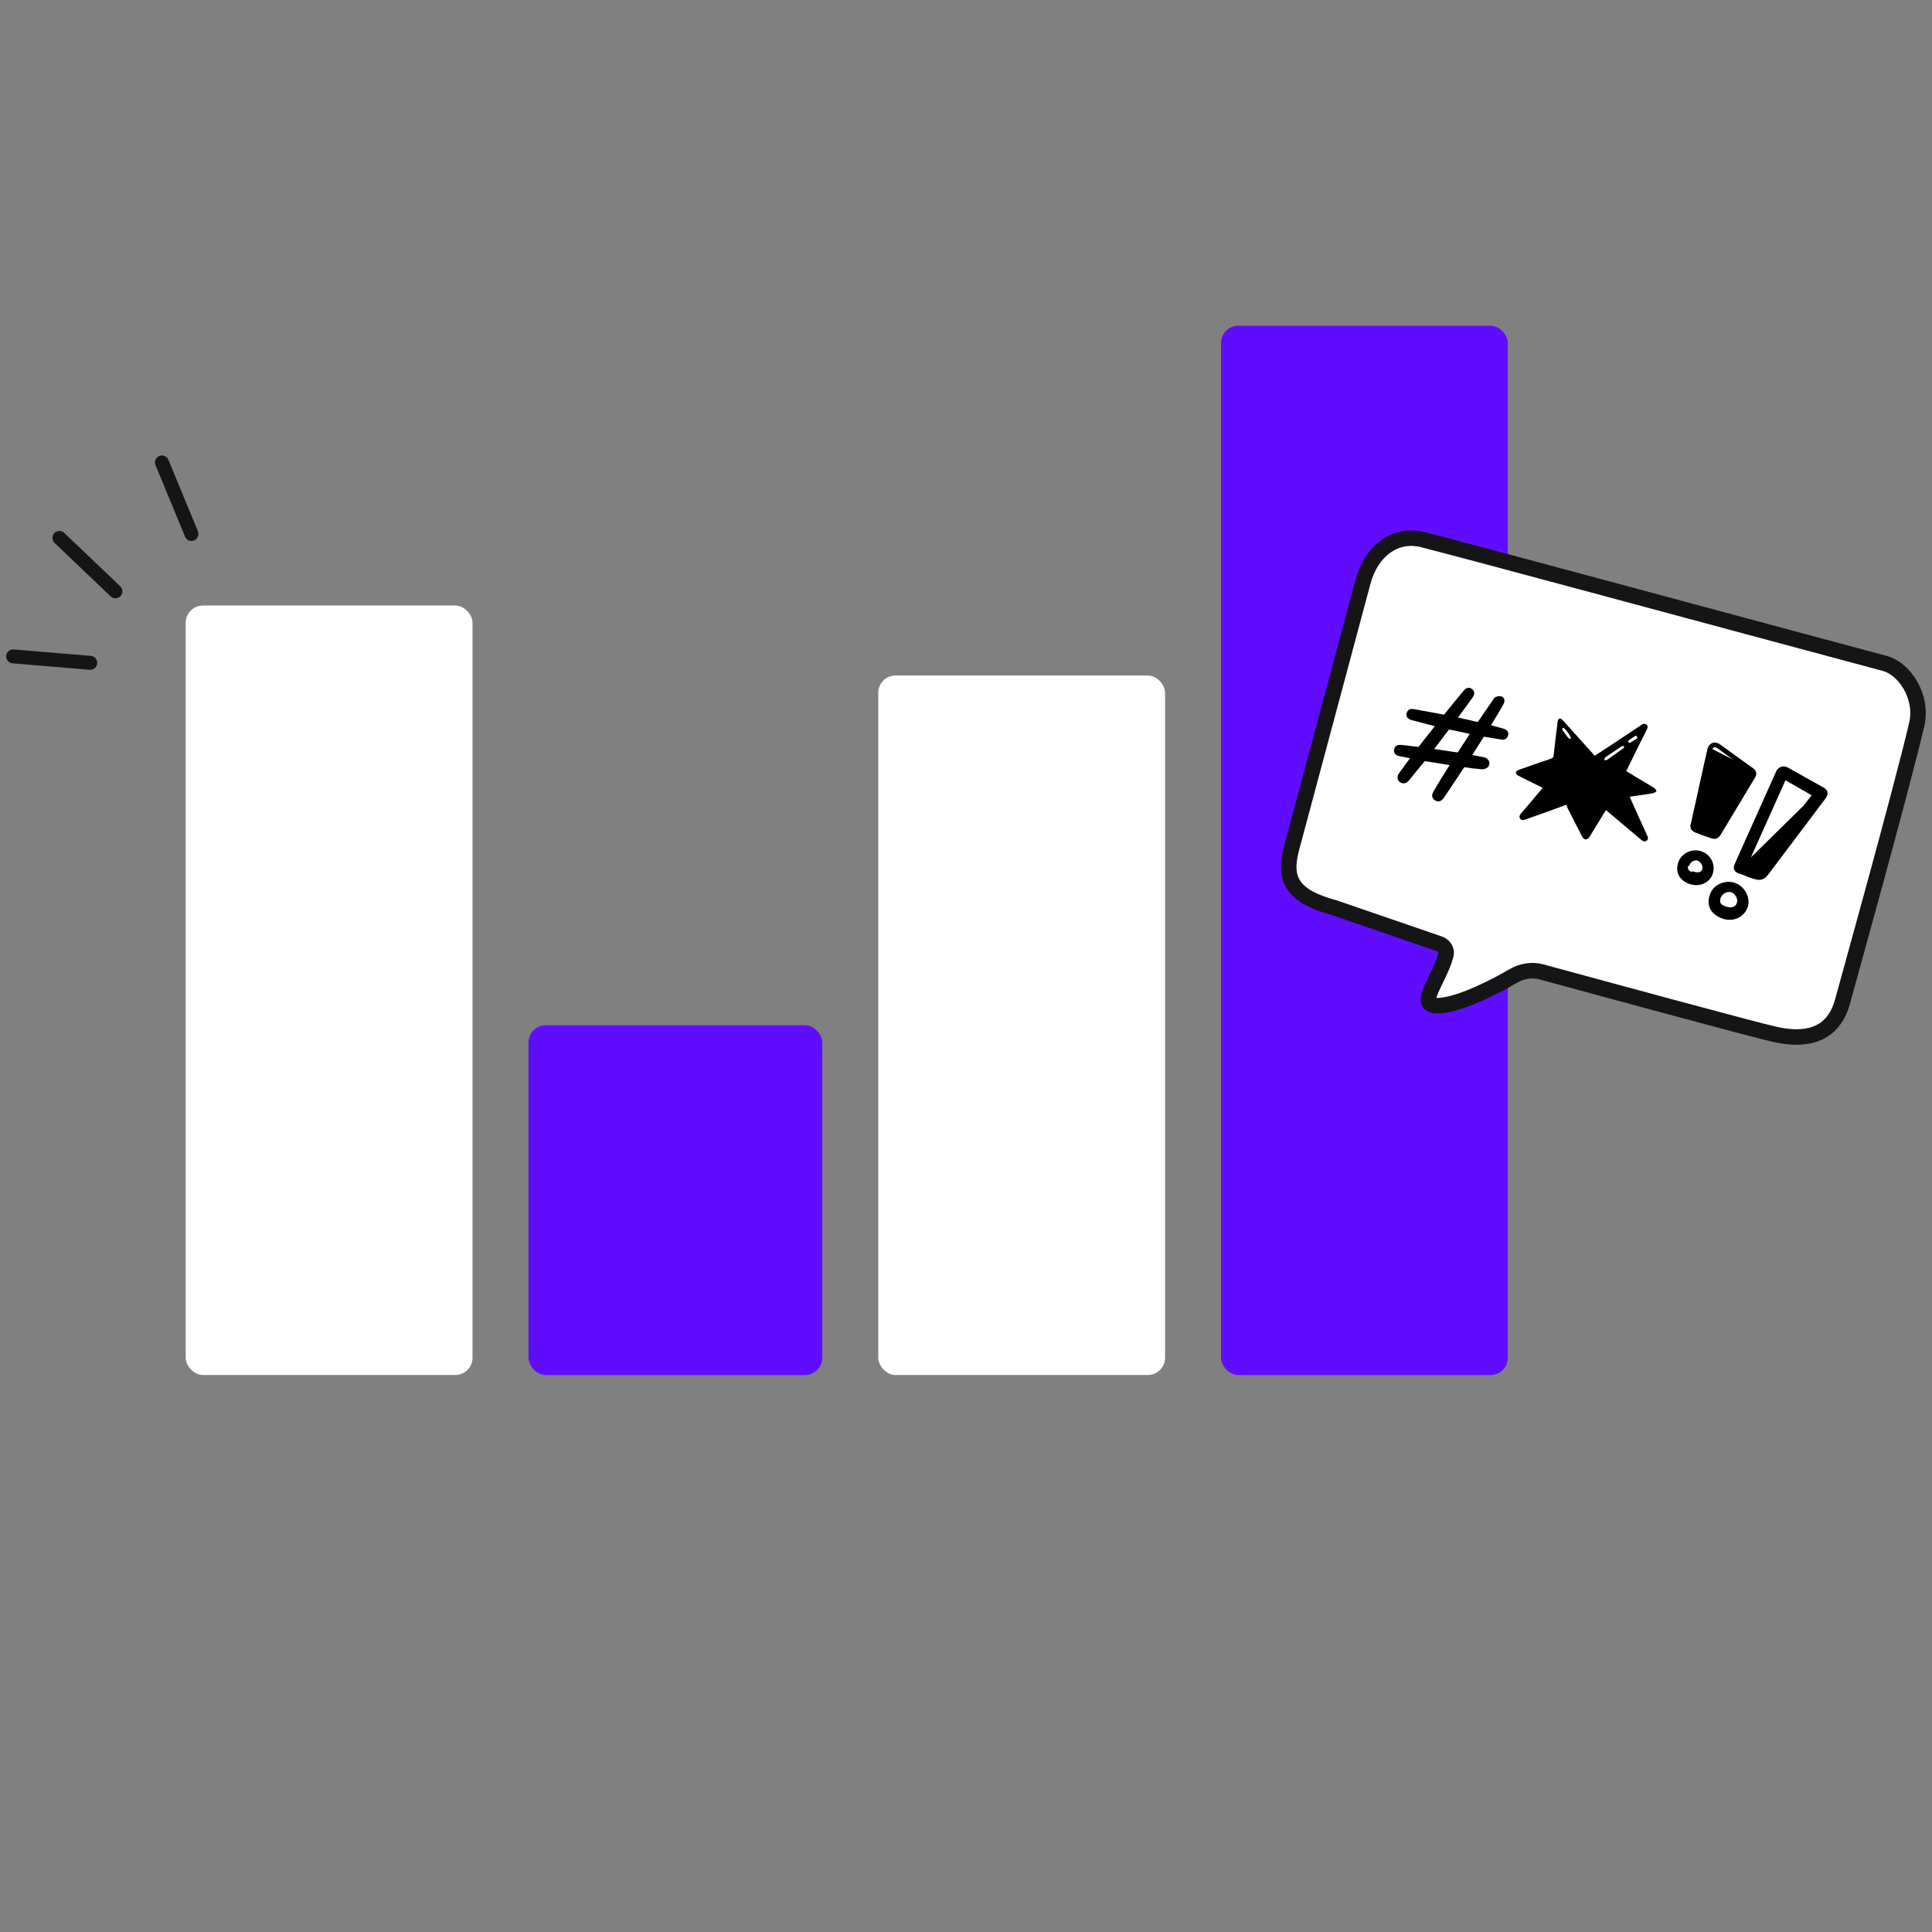
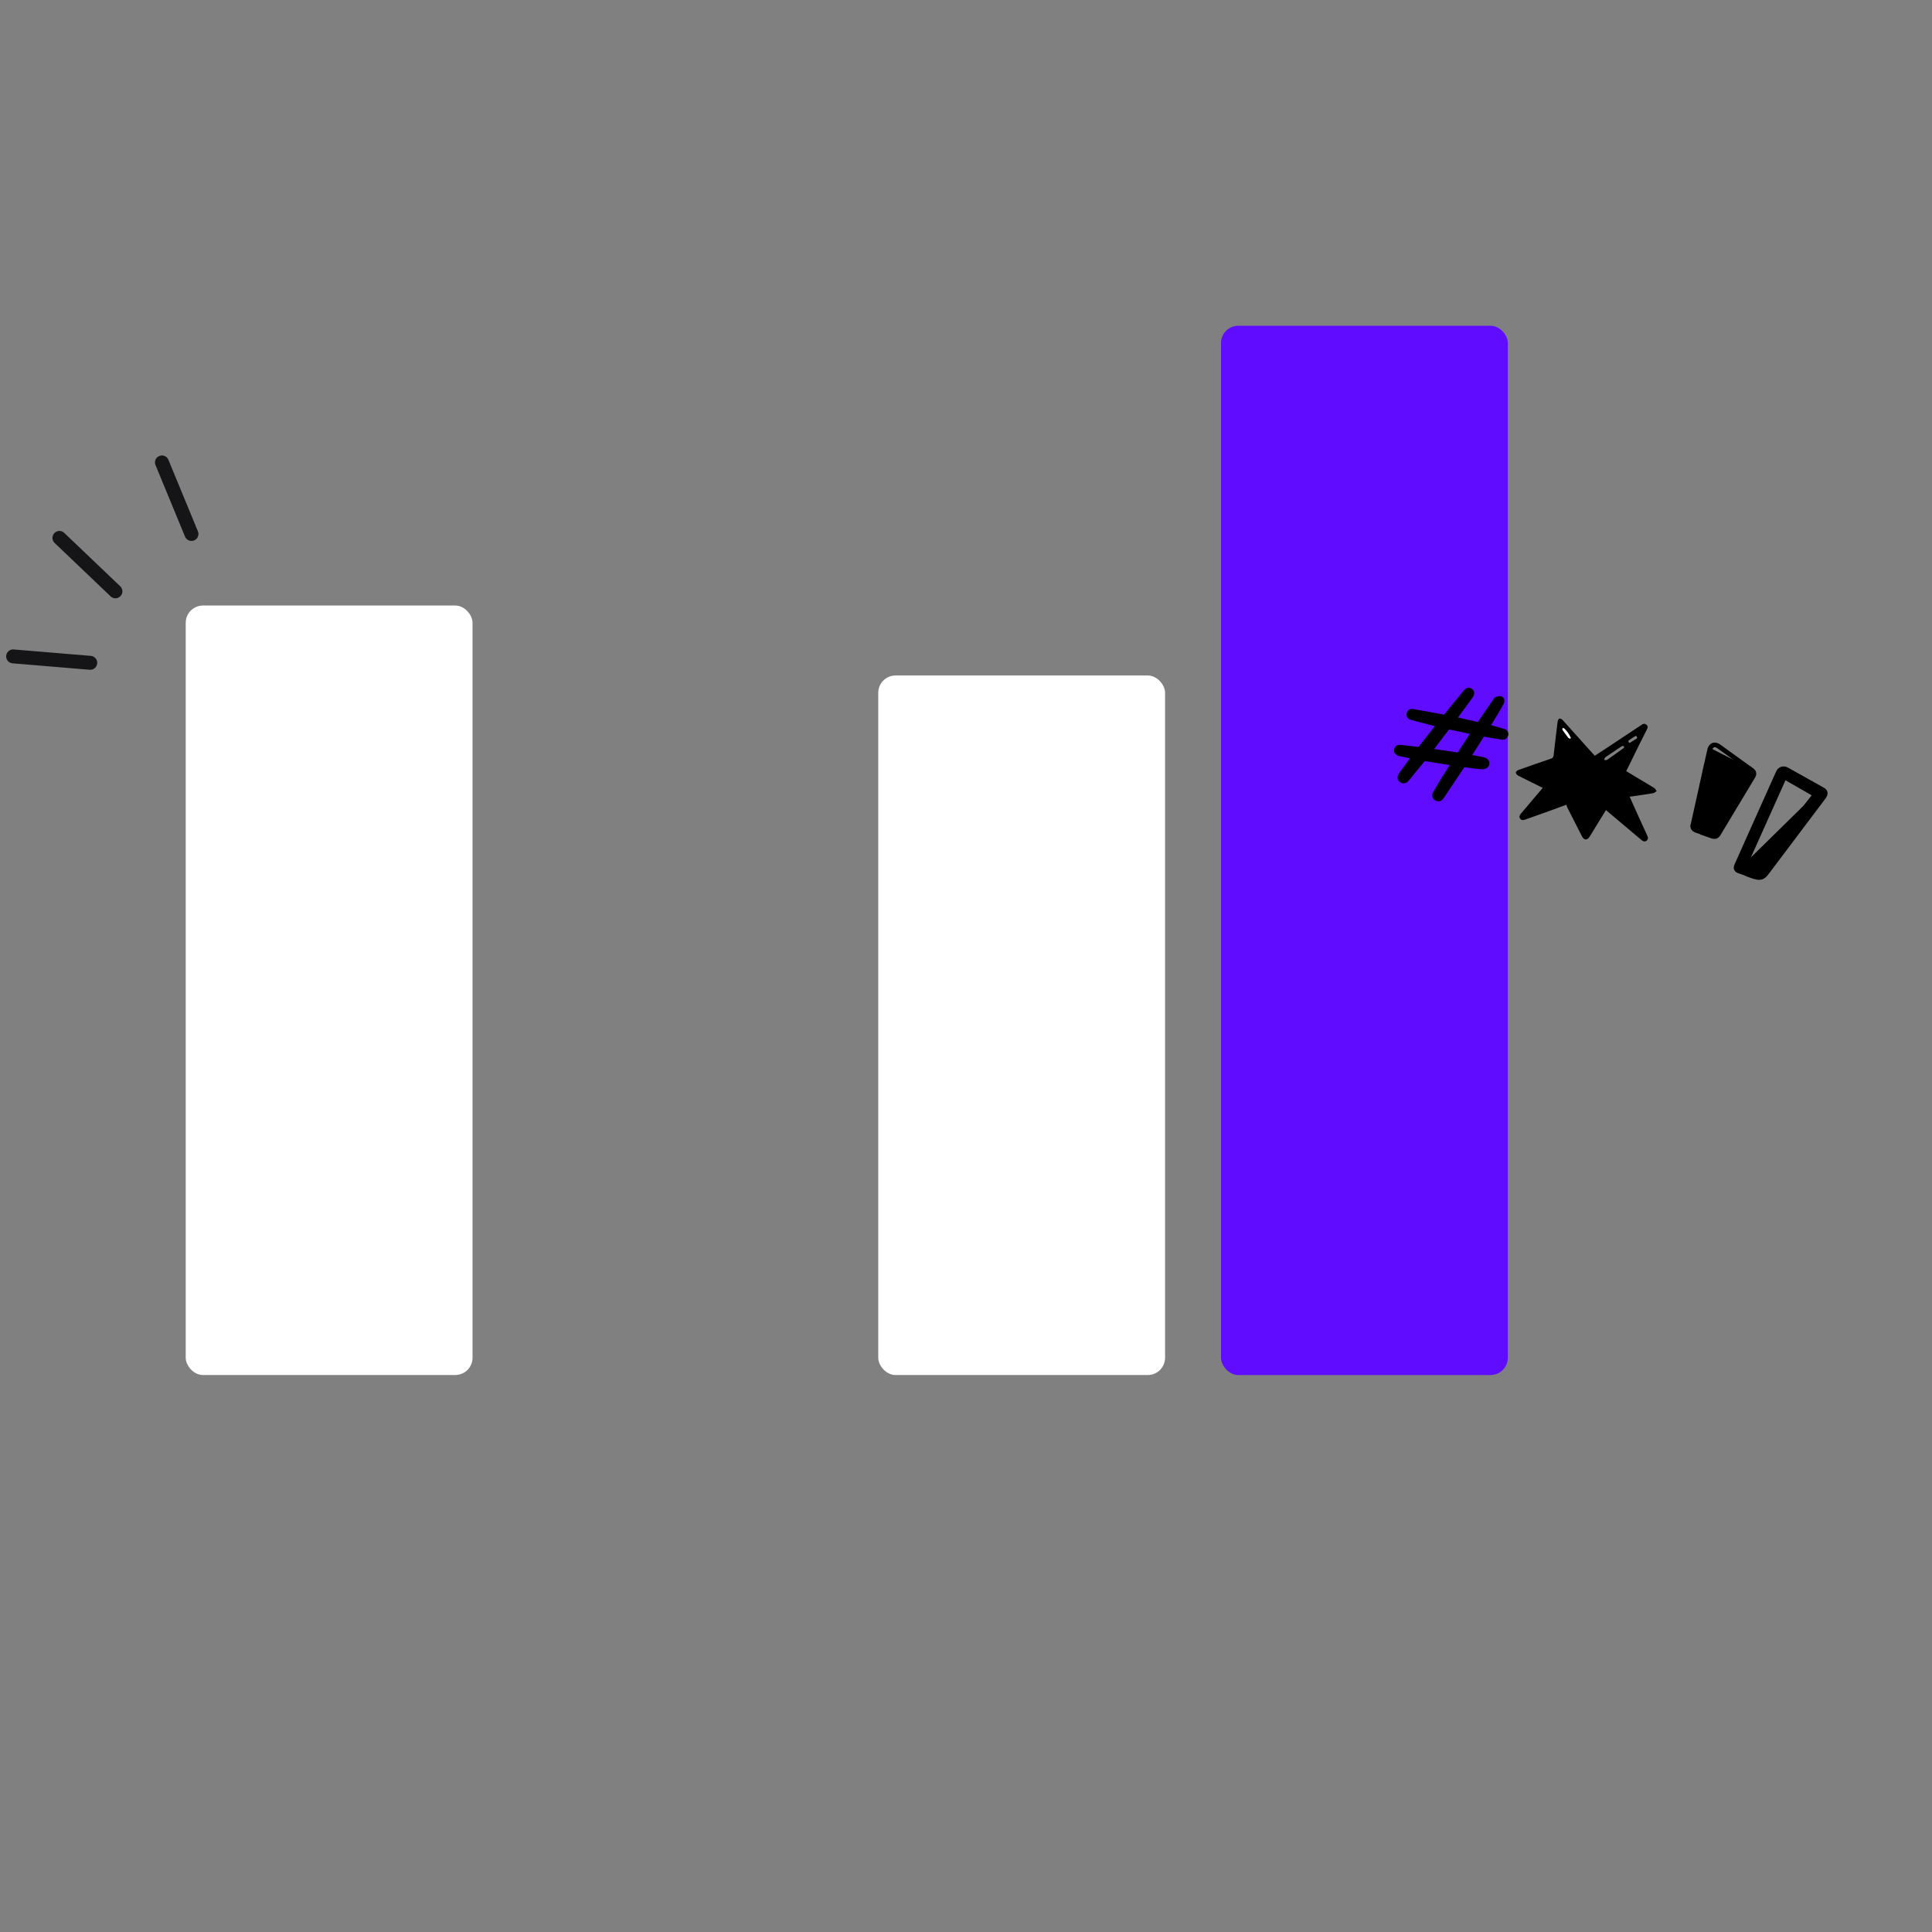
<svg xmlns="http://www.w3.org/2000/svg" width="172" height="172" viewBox="0 0 172 172" fill="none">
  <rect x="0" y="0" width="172" height="172" fill="#808080" stroke="none" />
  <rect x="16.534" y="53.908" width="25.534" height="68.505" rx="1.539" fill="white" />
-   <rect x="47.05" y="91.277" width="26.156" height="31.139" rx="1.539" fill="#600DFF" />
  <rect x="78.189" y="60.137" width="25.534" height="62.277" rx="1.539" fill="white" />
  <rect x="108.704" y="29" width="25.534" height="93.416" rx="1.539" fill="#600DFF" />
-   <path d="M126.647 48.038C124.262 47.44 122.093 48.988 121.338 51.803L114.987 75.506C114.258 78.226 114.955 79.785 118.818 80.82L128.15 84.03C128.573 84.175 128.841 84.602 128.721 85.033C128 87.623 125.678 89.925 128.601 89.475C130.363 89.204 132.98 87.909 134.713 86.894C135.473 86.449 136.377 86.292 137.227 86.523C144.849 88.599 156.089 91.649 157.997 92.083C160.526 92.657 163.17 92.387 164.044 89.127C164.296 88.185 169.13 70.881 170.633 64.535C171.228 62.025 169.554 59.535 167.8 59.065C151.956 54.819 130.482 48.999 126.647 48.038Z" fill="white" stroke="#151417" stroke-width="1.381" />
  <path d="M137.341 70.141C136.898 69.92 136.474 69.708 136.051 69.499C135.742 69.345 135.428 69.2 135.129 69.032C135.044 68.985 134.946 68.86 134.951 68.779C134.957 68.697 135.073 68.588 135.164 68.555C136.132 68.209 137.102 67.869 138.077 67.542C138.246 67.486 138.299 67.397 138.316 67.238C138.429 66.242 138.544 65.246 138.671 64.252C138.685 64.147 138.759 63.986 138.832 63.97C138.917 63.95 139.057 64.038 139.13 64.119C140.021 65.1 140.904 66.088 141.789 67.075C141.845 67.137 141.904 67.198 141.979 67.28C142.339 67.046 142.699 66.816 143.054 66.58C144.072 65.908 145.087 65.233 146.104 64.559C146.129 64.542 146.156 64.527 146.18 64.508C146.318 64.407 146.458 64.418 146.582 64.522C146.714 64.634 146.7 64.778 146.628 64.921C146.401 65.372 146.17 65.823 145.945 66.275C145.559 67.058 145.176 67.843 144.78 68.652C145.187 68.898 145.577 69.134 145.968 69.369C146.407 69.632 146.852 69.888 147.284 70.163C147.372 70.219 147.417 70.34 147.483 70.432C147.382 70.495 147.286 70.594 147.176 70.614C146.527 70.724 145.875 70.813 145.224 70.91C145.186 70.915 145.15 70.924 145.085 70.936C145.347 71.518 145.601 72.088 145.859 72.658C146.116 73.224 146.374 73.789 146.633 74.355C146.715 74.532 146.777 74.709 146.583 74.848C146.407 74.974 146.258 74.89 146.11 74.765C145.077 73.889 144.04 73.017 142.974 72.119C142.789 72.42 142.606 72.713 142.425 73.01C142.121 73.505 141.821 74.003 141.514 74.496C141.314 74.817 141.023 74.811 140.848 74.475C140.404 73.617 139.967 72.753 139.532 71.891C139.494 71.817 139.479 71.73 139.45 71.639C138.972 71.815 138.545 71.979 138.113 72.134C137.34 72.412 136.567 72.684 135.793 72.961C135.623 73.021 135.457 73.049 135.337 72.883C135.215 72.716 135.291 72.566 135.408 72.427C135.993 71.739 136.577 71.049 137.16 70.36C137.213 70.297 137.267 70.233 137.339 70.146L137.341 70.141ZM144.598 66.546C144.584 66.502 144.577 66.429 144.556 66.426C144.496 66.415 144.418 66.409 144.372 66.439C143.919 66.736 143.47 67.042 143.023 67.345C142.973 67.379 142.917 67.414 142.884 67.461C142.847 67.516 142.833 67.587 142.808 67.651C142.874 67.659 142.942 67.677 143.006 67.669C143.056 67.664 143.105 67.628 143.148 67.598C143.596 67.28 144.042 66.961 144.489 66.641C144.525 66.614 144.556 66.581 144.597 66.544L144.598 66.546ZM139.79 65.761C139.808 65.739 139.826 65.718 139.843 65.695C139.704 65.373 139.507 65.088 139.245 64.85C139.217 64.825 139.153 64.841 139.106 64.837C139.107 64.887 139.086 64.95 139.109 64.984C139.274 65.222 139.446 65.457 139.624 65.686C139.658 65.728 139.733 65.737 139.79 65.761ZM145.756 65.721C145.736 65.638 145.738 65.586 145.713 65.559C145.687 65.532 145.621 65.511 145.596 65.525C145.391 65.651 145.19 65.784 144.996 65.924C144.969 65.944 144.962 66.03 144.982 66.064C145.001 66.1 145.084 66.139 145.109 66.125C145.328 65.996 145.54 65.857 145.756 65.721Z" fill="black" />
  <path d="M125.915 67.349C125.488 67.263 125.093 67.182 124.697 67.103C124.659 67.096 124.621 67.093 124.583 67.083C124.423 67.046 124.315 66.96 124.336 66.78C124.358 66.585 124.496 66.528 124.667 66.545C125.169 66.597 125.673 66.648 126.172 66.718C126.331 66.74 126.42 66.703 126.517 66.576C126.993 65.958 127.481 65.349 127.962 64.735C128.014 64.67 128.06 64.602 128.129 64.505C127.852 64.435 127.601 64.372 127.353 64.307C126.804 64.164 126.254 64.021 125.706 63.877C125.546 63.835 125.41 63.764 125.45 63.562C125.491 63.358 125.632 63.321 125.814 63.354C126.673 63.511 127.532 63.661 128.39 63.826C128.563 63.858 128.674 63.854 128.799 63.696C129.339 63.01 129.9 62.343 130.455 61.668C130.478 61.639 130.505 61.61 130.529 61.583C130.641 61.455 130.768 61.418 130.912 61.525C131.066 61.639 131.035 61.783 130.947 61.912C130.711 62.251 130.465 62.583 130.22 62.916C129.955 63.278 129.687 63.638 129.4 64.026C129.705 64.093 129.979 64.155 130.253 64.217C130.656 64.308 131.061 64.394 131.462 64.495C131.613 64.534 131.694 64.497 131.783 64.366C132.221 63.712 132.674 63.065 133.121 62.417C133.155 62.367 133.182 62.289 133.229 62.272C133.34 62.232 133.474 62.181 133.575 62.211C133.724 62.255 133.742 62.409 133.67 62.538C133.49 62.867 133.303 63.191 133.11 63.513C132.876 63.907 132.634 64.296 132.389 64.699C132.875 64.836 133.347 64.966 133.817 65.101C134.033 65.164 134.105 65.302 134.022 65.477C133.954 65.62 133.837 65.64 133.693 65.616C133.188 65.53 132.68 65.452 132.175 65.361C132.044 65.336 131.974 65.354 131.898 65.479C131.533 66.071 131.152 66.655 130.779 67.243C130.756 67.279 130.744 67.323 130.717 67.386C131.171 67.472 131.605 67.554 132.04 67.637C132.326 67.692 132.468 67.937 132.299 68.13C132.222 68.218 132.044 68.267 131.918 68.256C131.43 68.217 130.942 68.16 130.459 68.08C130.284 68.051 130.211 68.116 130.129 68.24C129.558 69.1 128.981 69.958 128.407 70.816C128.373 70.867 128.34 70.918 128.304 70.967C128.188 71.118 128.039 71.153 127.879 71.058C127.722 70.966 127.69 70.812 127.776 70.659C128.021 70.228 128.275 69.799 128.535 69.375C128.795 68.951 129.068 68.536 129.332 68.115C129.363 68.066 129.382 68.009 129.414 67.943C128.557 67.8 127.72 67.657 126.882 67.53C126.804 67.518 126.686 67.59 126.629 67.658C126.162 68.215 125.706 68.78 125.246 69.344C125.149 69.464 125.038 69.546 124.87 69.495C124.642 69.423 124.577 69.201 124.735 68.979C125.1 68.47 125.473 67.965 125.841 67.458C125.859 67.434 125.875 67.408 125.913 67.35L125.915 67.349ZM131.216 65.198C131.172 65.179 131.146 65.163 131.116 65.156C130.421 65.006 129.726 64.851 129.028 64.712C128.965 64.699 128.858 64.759 128.813 64.817C128.496 65.219 128.188 65.63 127.878 66.038C127.678 66.302 127.479 66.566 127.264 66.85C128.132 66.981 128.963 67.109 129.793 67.226C129.845 67.233 129.93 67.171 129.965 67.118C130.382 66.487 130.792 65.851 131.216 65.198Z" fill="black" stroke="black" stroke-width="0.46" />
  <path d="M154.832 77.621L154.833 77.622C155.003 77.683 155.173 77.741 155.343 77.799C155.384 77.813 155.425 77.827 155.465 77.841L155.46 77.857L155.59 77.902L155.591 77.902L155.593 77.903L155.594 77.903L155.595 77.903L155.596 77.904L155.598 77.904L155.599 77.905L155.6 77.905L155.601 77.906L155.602 77.906L155.604 77.906L155.605 77.907L155.606 77.907L155.607 77.908L155.609 77.908L155.61 77.909L155.611 77.909L155.612 77.909L155.614 77.91L155.615 77.91L155.616 77.911L155.617 77.911L155.618 77.912L155.62 77.912L155.621 77.912L155.622 77.913L155.623 77.913L155.625 77.914L155.626 77.914L155.627 77.915L155.628 77.915L155.63 77.915L155.631 77.916L155.632 77.916L155.633 77.917L155.634 77.917L155.636 77.918L155.637 77.918L155.638 77.918L155.639 77.919L155.641 77.919L155.642 77.92L155.643 77.92L155.644 77.921L155.646 77.921L155.647 77.921L155.648 77.922L155.649 77.922L155.65 77.923L155.652 77.923L155.653 77.924L155.654 77.924L155.655 77.924L155.657 77.925L155.658 77.925L155.659 77.926L155.66 77.926L155.662 77.927L155.663 77.927L155.664 77.927L155.665 77.928L155.666 77.928L155.668 77.929L155.669 77.929L155.67 77.93L155.671 77.93L155.673 77.93L155.674 77.931L155.675 77.931L155.676 77.932L155.678 77.932L155.679 77.933L155.68 77.933L155.681 77.933L155.682 77.934L155.684 77.934L155.685 77.935L155.686 77.935L155.687 77.935L155.689 77.936L155.69 77.936L155.691 77.937L155.692 77.937L155.694 77.938L155.695 77.938L155.696 77.938L155.697 77.939L155.698 77.939L155.7 77.94L155.701 77.94L155.702 77.941L155.703 77.941L155.705 77.941L155.706 77.942L155.707 77.942L155.708 77.943L155.71 77.943L155.711 77.944L155.712 77.944L155.713 77.944L155.715 77.945L155.716 77.945L155.717 77.946L155.718 77.946L155.719 77.947L155.721 77.947L155.722 77.947L155.723 77.948L155.724 77.948L155.726 77.949L155.727 77.949L155.728 77.95L155.729 77.95L155.731 77.95L155.732 77.951L155.733 77.951L155.734 77.952L155.735 77.952L155.737 77.953L155.738 77.953L155.739 77.953L155.74 77.954L155.742 77.954L155.743 77.955L155.744 77.955L155.745 77.956L155.747 77.956L155.748 77.956L155.749 77.957L155.75 77.957L155.752 77.958L155.753 77.958L155.754 77.959L155.755 77.959L155.756 77.959L155.758 77.96L155.759 77.96L155.76 77.961L155.761 77.961L155.763 77.962L155.764 77.962L155.765 77.962L155.766 77.963L155.768 77.963L155.769 77.964L155.77 77.964L155.771 77.964L155.772 77.965L155.774 77.965L155.775 77.966L155.776 77.966L155.777 77.967L155.779 77.967L155.78 77.967L155.781 77.968L155.782 77.968L155.784 77.969L155.785 77.969L155.786 77.97L155.787 77.97L155.788 77.97L155.79 77.971L155.791 77.971L155.792 77.972L155.793 77.972L155.795 77.972L155.796 77.973L155.797 77.973L155.798 77.974L155.8 77.974L155.801 77.975L155.802 77.975L155.803 77.975L155.805 77.976L155.806 77.976L155.807 77.977L155.808 77.977L155.809 77.978L155.811 77.978L155.812 77.978L155.813 77.979L155.814 77.979L155.816 77.98L155.817 77.98L155.818 77.981L155.819 77.981L155.821 77.981L155.822 77.982L155.823 77.982L155.824 77.983L155.826 77.983L155.827 77.984L155.828 77.984L155.829 77.984L155.83 77.985L155.832 77.985L155.833 77.986L155.834 77.986L155.835 77.987L155.837 77.987L155.838 77.987L155.839 77.988L155.84 77.988L155.842 77.989L155.843 77.989L155.844 77.99L155.845 77.99L155.846 77.99L155.848 77.991L155.849 77.991L155.85 77.992L155.851 77.992L155.853 77.993L155.854 77.993L155.855 77.993L155.856 77.994L155.858 77.994L155.859 77.995L155.86 77.995L155.861 77.996L155.863 77.996L155.864 77.996L155.865 77.997L155.866 77.997L155.867 77.998L155.869 77.998L155.87 77.999L155.871 77.999L155.872 77.999L155.874 78L155.875 78L155.876 78.001L155.877 78.001L155.879 78.002L155.88 78.002L155.881 78.002L155.882 78.003L155.883 78.003L155.885 78.004L155.886 78.004L155.887 78.004L155.888 78.005L155.89 78.005L155.891 78.006L155.892 78.006L155.893 78.007L155.895 78.007L155.896 78.007L155.897 78.008L155.898 78.008L155.9 78.009L155.901 78.009L155.902 78.01L155.903 78.01L155.904 78.01L155.906 78.011L155.907 78.011L155.908 78.012L155.909 78.012L155.911 78.013L155.912 78.013L155.913 78.013L155.914 78.014L155.916 78.014L155.917 78.015L155.918 78.015L155.919 78.016L155.921 78.016L155.922 78.016L155.923 78.017L155.924 78.017L155.925 78.018L155.927 78.018L155.928 78.019L155.929 78.019L155.93 78.019L155.932 78.02L155.933 78.02L155.934 78.021L155.935 78.021L155.937 78.022L155.938 78.022L155.939 78.022L155.94 78.023L155.941 78.023L155.943 78.024L155.944 78.024L155.945 78.025L155.946 78.025L155.948 78.025L155.949 78.026L155.95 78.026L155.951 78.027L155.953 78.027L155.954 78.028L155.955 78.028L155.956 78.028L155.958 78.029L155.959 78.029L155.96 78.03L155.961 78.03L155.962 78.031L155.964 78.031L155.965 78.031L155.966 78.032L155.967 78.032L155.969 78.033L155.97 78.033L155.971 78.034L155.972 78.034L155.974 78.034L155.975 78.035L155.976 78.035L155.977 78.036L155.978 78.036L155.98 78.037L155.981 78.037L155.982 78.037L155.983 78.038L155.985 78.038L155.986 78.039L155.987 78.039L155.988 78.04L155.99 78.04L155.991 78.04L155.992 78.041L155.993 78.041L155.995 78.042L155.996 78.042L155.997 78.043L155.998 78.043L155.999 78.043L156.001 78.044L156.002 78.044L156.003 78.045L156.004 78.045L156.006 78.046L156.007 78.046L156.008 78.046L156.009 78.047L156.011 78.047L156.012 78.048L156.013 78.048L156.014 78.049L156.016 78.049L156.017 78.049L156.018 78.05L156.019 78.05L156.02 78.051L156.022 78.051L156.023 78.052L156.024 78.052L156.025 78.052L156.027 78.053L156.028 78.053L156.029 78.054L156.03 78.054L156.032 78.055L156.033 78.055L156.034 78.055L156.035 78.056L156.036 78.056L156.038 78.057L156.039 78.057L156.04 78.057L156.041 78.058L156.043 78.058L156.044 78.059L156.045 78.059L156.046 78.06L156.048 78.06L156.049 78.06L156.05 78.061L156.051 78.061L156.053 78.062L156.054 78.062L156.055 78.063L156.056 78.063L156.057 78.063L156.059 78.064L156.06 78.064L156.061 78.065L156.062 78.065L156.064 78.066L156.065 78.066L156.066 78.066L156.067 78.067L156.069 78.067L156.07 78.068L156.071 78.068L156.072 78.069L156.073 78.069L156.075 78.069L156.076 78.07L156.077 78.07L156.078 78.071L156.08 78.071L156.081 78.072L156.082 78.072L156.083 78.072L156.085 78.073L156.086 78.073L156.087 78.074L156.088 78.074L156.089 78.075L156.091 78.075L156.092 78.075L156.093 78.076L156.094 78.076L156.096 78.077L156.097 78.077L156.098 78.078L156.099 78.078L156.101 78.078L156.102 78.079L156.103 78.079L156.104 78.08L156.106 78.08L156.107 78.081L156.108 78.081L156.109 78.081L156.11 78.082L156.112 78.082L156.113 78.083L156.114 78.083L156.115 78.084L156.117 78.084L156.118 78.084L156.119 78.085L156.12 78.085L156.122 78.086L156.123 78.086L156.124 78.086L156.125 78.087L156.126 78.087L156.128 78.088L156.129 78.088L156.13 78.089L156.131 78.089L156.133 78.089L156.134 78.09L156.135 78.09L156.136 78.091L156.138 78.091L156.139 78.092L156.14 78.092L156.141 78.092L156.142 78.093L156.144 78.093L156.145 78.094L156.146 78.094L156.147 78.094L156.149 78.095L156.15 78.095L156.151 78.096L156.152 78.096L156.154 78.097L156.155 78.097L156.156 78.097L156.157 78.098L156.158 78.098L156.16 78.099L156.161 78.099L156.162 78.1L156.163 78.1L156.165 78.1L156.166 78.101L156.167 78.101L156.168 78.102L156.17 78.102L156.171 78.103L156.172 78.103L156.173 78.103L156.174 78.104L156.176 78.104L156.177 78.105L156.178 78.105L156.179 78.106L156.181 78.106L156.182 78.106L156.183 78.107L156.184 78.107L156.186 78.108L156.187 78.108L156.188 78.109L156.189 78.109L156.19 78.109L156.192 78.11L156.193 78.11L156.194 78.111L156.195 78.111L156.197 78.112L156.198 78.112L156.199 78.112L156.2 78.113L156.202 78.113L156.203 78.114L156.204 78.114L156.205 78.115L156.206 78.115L156.208 78.115L156.209 78.116L156.21 78.116L156.211 78.117L156.213 78.117L156.214 78.118L156.215 78.118L156.216 78.118L156.218 78.119L156.219 78.119L156.22 78.12L156.221 78.12C156.438 78.195 156.634 78.22 156.819 78.164C157.004 78.108 157.154 77.979 157.292 77.796L157.292 77.796L157.555 77.448L157.818 77.099L157.818 77.099C158.477 76.224 159.137 75.348 159.797 74.473C160.67 73.314 161.543 72.155 162.416 70.996C162.515 70.864 162.584 70.723 162.564 70.578C162.543 70.425 162.433 70.32 162.297 70.243L162.297 70.243L162.125 70.147C161.12 69.582 160.116 69.019 159.109 68.458L159.109 68.458C158.786 68.278 158.408 68.387 158.256 68.724C157.947 69.408 157.64 70.094 157.335 70.779C157.209 71.06 157.084 71.341 156.958 71.622C156.766 72.052 156.573 72.483 156.38 72.913L156.38 72.913C156.187 73.344 155.994 73.774 155.801 74.205C155.724 74.377 155.646 74.55 155.569 74.723C155.229 75.481 154.889 76.239 154.553 76.999L154.553 76.999C154.498 77.125 154.46 77.262 154.518 77.388C154.575 77.51 154.702 77.574 154.832 77.621ZM156.421 77.197C156.395 77.205 156.354 77.206 156.272 77.178L160.177 72.44C158.962 73.99 157.747 75.541 156.538 77.096C156.483 77.167 156.447 77.189 156.421 77.197ZM155.451 76.945C155.997 75.727 156.54 74.516 157.082 73.307C157.685 71.962 158.287 70.618 158.892 69.27C159.566 69.655 160.231 70.037 160.903 70.421C161.101 70.535 161.3 70.649 161.5 70.764C161.41 70.878 161.32 70.99 161.231 71.103C161.035 71.349 160.842 71.591 160.651 71.835L155.451 76.945Z" fill="black" stroke="black" stroke-width="0.276" />
  <path d="M152.28 66.755C152.371 66.383 152.66 66.278 152.977 66.504C153.398 66.804 153.817 67.108 154.236 67.412C154.473 67.584 154.71 67.757 154.947 67.928C155.163 68.083 155.38 68.238 155.597 68.392C155.692 68.46 155.787 68.527 155.881 68.594L152.28 66.755ZM152.28 66.755C152.162 67.239 152.054 67.726 151.946 68.211M152.28 66.755L151.946 68.211M152.435 73.421L152.435 73.42C152.993 72.526 153.556 71.634 154.118 70.743C154.274 70.496 154.429 70.25 154.584 70.003C154.794 69.67 155.003 69.337 155.223 68.987C154.427 68.4 153.654 67.83 152.851 67.238C152.692 67.976 152.534 68.709 152.376 69.439C152.101 70.712 151.828 71.977 151.554 73.249C151.591 73.259 151.628 73.269 151.665 73.279C151.887 73.338 152.103 73.396 152.316 73.463M152.435 73.421L152.316 73.463C152.316 73.463 152.316 73.463 152.316 73.463M152.435 73.421C152.419 73.446 152.407 73.461 152.399 73.468C152.395 73.472 152.393 73.474 152.391 73.475C152.391 73.475 152.39 73.475 152.39 73.475C152.389 73.476 152.389 73.476 152.389 73.476C152.389 73.476 152.375 73.481 152.316 73.463M152.435 73.421L152.316 73.463M151.618 69.704C151.508 70.202 151.399 70.7 151.289 71.197L151.618 69.704ZM151.618 69.704C151.727 69.206 151.836 68.709 151.946 68.211M151.618 69.704L151.946 68.211M151.555 74.176L151.556 74.176L151.545 74.207L151.675 74.252C151.755 74.28 151.834 74.307 151.914 74.335C152.073 74.39 152.233 74.446 152.393 74.5C152.525 74.545 152.653 74.567 152.776 74.524C152.899 74.48 152.984 74.381 153.056 74.262C153.457 73.6 153.854 72.939 154.252 72.276C154.307 72.186 154.362 72.095 154.416 72.004C154.985 71.059 155.553 70.114 156.12 69.168C156.193 69.047 156.241 68.92 156.208 68.788C156.176 68.659 156.077 68.565 155.962 68.482L155.962 68.482C155.867 68.414 155.772 68.347 155.677 68.279C155.46 68.125 155.244 67.971 155.028 67.816C154.791 67.645 154.555 67.473 154.318 67.301C153.899 66.997 153.479 66.692 153.057 66.391L153.057 66.391C152.876 66.262 152.677 66.21 152.497 66.275C152.316 66.341 152.198 66.508 152.146 66.722L152.145 66.722C152.028 67.208 151.919 67.696 151.811 68.181L151.811 68.181C151.701 68.679 151.592 69.177 151.483 69.674L151.483 69.674C151.373 70.172 151.264 70.67 151.154 71.167L151.154 71.168C150.988 71.922 150.819 72.676 150.65 73.43L150.649 73.433L150.784 73.463L150.649 73.433L150.649 73.433C150.623 73.549 150.626 73.664 150.684 73.765C150.741 73.866 150.838 73.928 150.949 73.966L150.95 73.967L150.952 73.967L150.953 73.968L150.955 73.968L150.956 73.969L150.957 73.969L150.959 73.97L150.96 73.97L150.962 73.971L150.963 73.971L150.965 73.972L150.966 73.972L150.968 73.973L150.969 73.973L150.97 73.974L150.972 73.974L150.973 73.975L150.975 73.975L150.976 73.976L150.978 73.976L150.979 73.977L150.981 73.977L150.982 73.978L150.984 73.978L150.985 73.979L150.986 73.979L150.988 73.98L150.989 73.98L150.991 73.981L150.992 73.981L150.994 73.982L150.995 73.982L150.997 73.983L150.998 73.983L150.999 73.984L151.001 73.984L151.002 73.985L151.004 73.985L151.005 73.986L151.007 73.986L151.008 73.987L151.01 73.987L151.011 73.988L151.013 73.988L151.014 73.989L151.015 73.989L151.017 73.99L151.018 73.99L151.02 73.991L151.021 73.991L151.023 73.992L151.024 73.992L151.026 73.993L151.027 73.993L151.028 73.994L151.03 73.994L151.031 73.995L151.033 73.995L151.034 73.996L151.036 73.996L151.037 73.997L151.039 73.997L151.04 73.998L151.042 73.998L151.043 73.999L151.044 73.999L151.046 74L151.047 74L151.049 74.001L151.05 74.001L151.052 74.002L151.053 74.002L151.055 74.003L151.056 74.003L151.057 74.004L151.059 74.004L151.06 74.005L151.062 74.005L151.063 74.006L151.065 74.006L151.066 74.007L151.068 74.007L151.069 74.008L151.07 74.008L151.072 74.009L151.073 74.009L151.075 74.01L151.076 74.01L151.078 74.011L151.079 74.011L151.081 74.012L151.082 74.012L151.084 74.013L151.085 74.013L151.086 74.014L151.088 74.014L151.089 74.015L151.091 74.015L151.092 74.016L151.094 74.016L151.095 74.017L151.097 74.017L151.098 74.018L151.099 74.018L151.101 74.019L151.102 74.019L151.104 74.02L151.105 74.02L151.107 74.021L151.108 74.021L151.11 74.022L151.111 74.022L151.112 74.023L151.114 74.023L151.115 74.024L151.117 74.024L151.118 74.025L151.12 74.025L151.121 74.026L151.123 74.026L151.124 74.027L151.126 74.027L151.127 74.028L151.128 74.028L151.13 74.029L151.131 74.029L151.133 74.03L151.134 74.03L151.136 74.031L151.137 74.031L151.139 74.032L151.14 74.032L151.141 74.033L151.143 74.033L151.144 74.034L151.146 74.034L151.147 74.035L151.149 74.035L151.15 74.036L151.152 74.036L151.153 74.037L151.154 74.037L151.156 74.038L151.157 74.038L151.159 74.039L151.16 74.039L151.162 74.04L151.163 74.04L151.165 74.041L151.166 74.041L151.167 74.042L151.169 74.042L151.17 74.043L151.172 74.043L151.173 74.044L151.175 74.044L151.176 74.045L151.178 74.045L151.179 74.046L151.18 74.046L151.182 74.047L151.183 74.047L151.185 74.048L151.186 74.048L151.188 74.049L151.189 74.049L151.191 74.05L151.192 74.05L151.194 74.051L151.195 74.051L151.196 74.052L151.198 74.052L151.199 74.053L151.201 74.053L151.202 74.054L151.204 74.054L151.205 74.055L151.207 74.055L151.208 74.056L151.209 74.056L151.211 74.057L151.212 74.057L151.214 74.058L151.215 74.058L151.217 74.059L151.218 74.059L151.22 74.06L151.221 74.06L151.222 74.061L151.224 74.061L151.225 74.062L151.227 74.062L151.228 74.063L151.23 74.063L151.231 74.064L151.233 74.064L151.234 74.065L151.235 74.065L151.237 74.066L151.238 74.066L151.24 74.067L151.241 74.067L151.243 74.068L151.244 74.068L151.246 74.069L151.247 74.069L151.248 74.07L151.25 74.07L151.251 74.071L151.253 74.071L151.254 74.072L151.256 74.072L151.257 74.073L151.259 74.073L151.26 74.074L151.261 74.074L151.263 74.075L151.264 74.075L151.266 74.076L151.267 74.076L151.269 74.077L151.27 74.077L151.272 74.078L151.273 74.078L151.274 74.079L151.276 74.079L151.277 74.08L151.279 74.08L151.28 74.081L151.282 74.081L151.283 74.082L151.285 74.082L151.286 74.083L151.287 74.083L151.289 74.084L151.29 74.084L151.292 74.085L151.293 74.085L151.295 74.086L151.296 74.086L151.298 74.087L151.299 74.087L151.3 74.088L151.302 74.088L151.303 74.089L151.305 74.089L151.306 74.09L151.308 74.09L151.309 74.091L151.311 74.091L151.312 74.092L151.313 74.092L151.315 74.093L151.316 74.093L151.318 74.094L151.319 74.094L151.321 74.095L151.322 74.095L151.324 74.096L151.325 74.096L151.327 74.097L151.328 74.097L151.329 74.098L151.331 74.098L151.332 74.099L151.334 74.099L151.335 74.1L151.337 74.1L151.338 74.101L151.34 74.101L151.341 74.102L151.342 74.102L151.344 74.103L151.345 74.103L151.347 74.104L151.348 74.104L151.35 74.105L151.351 74.105L151.353 74.106L151.354 74.106L151.355 74.107L151.357 74.107L151.358 74.108L151.36 74.108L151.361 74.109L151.363 74.109L151.364 74.11L151.366 74.11L151.367 74.111L151.368 74.111L151.37 74.112L151.371 74.112L151.373 74.113L151.374 74.113L151.376 74.114L151.377 74.114L151.379 74.115L151.38 74.115L151.381 74.116L151.383 74.116L151.384 74.117L151.386 74.117L151.387 74.118L151.389 74.118L151.39 74.119L151.391 74.119L151.393 74.12L151.394 74.12L151.396 74.121L151.397 74.121L151.399 74.122L151.4 74.122L151.402 74.123L151.403 74.123L151.404 74.124L151.406 74.124L151.407 74.125L151.409 74.125L151.41 74.126L151.412 74.126L151.413 74.127L151.415 74.127L151.416 74.128L151.417 74.128L151.419 74.129L151.42 74.129L151.422 74.13L151.423 74.13L151.425 74.131L151.426 74.131L151.428 74.132L151.429 74.132L151.43 74.133L151.432 74.133L151.433 74.134L151.435 74.134L151.436 74.135L151.438 74.135L151.439 74.136L151.441 74.136L151.442 74.137L151.443 74.137L151.445 74.138L151.446 74.138L151.448 74.139L151.449 74.139L151.451 74.14L151.452 74.14L151.454 74.141L151.455 74.141L151.456 74.142L151.458 74.142L151.459 74.143L151.461 74.143L151.462 74.144L151.464 74.144L151.465 74.145L151.467 74.145L151.468 74.146L151.469 74.146L151.471 74.147L151.472 74.147L151.474 74.148L151.475 74.148L151.477 74.149L151.478 74.149L151.48 74.15L151.481 74.15L151.482 74.151L151.484 74.151L151.485 74.152L151.487 74.152L151.488 74.153L151.49 74.153L151.491 74.154L151.493 74.154L151.494 74.155L151.495 74.155L151.497 74.156L151.498 74.156L151.5 74.157L151.501 74.157L151.503 74.158L151.504 74.158L151.506 74.159L151.507 74.159L151.508 74.16L151.51 74.16L151.511 74.161L151.513 74.161L151.514 74.162L151.516 74.162L151.517 74.163L151.519 74.163L151.52 74.164L151.521 74.164L151.523 74.165L151.524 74.165L151.526 74.166L151.527 74.166L151.529 74.167L151.53 74.167L151.532 74.168L151.533 74.168L151.534 74.169L151.536 74.169L151.537 74.17L151.539 74.17L151.54 74.171L151.542 74.171L151.543 74.172L151.545 74.172L151.546 74.173L151.547 74.173L151.549 74.174L151.55 74.174L151.552 74.175L151.553 74.175L151.555 74.176Z" fill="black" stroke="black" stroke-width="0.276" />
-   <path d="M154.495 78.712C154.099 78.548 153.646 78.569 153.254 78.72C152.863 78.872 152.525 79.159 152.366 79.54L152.366 79.54C152.172 80.007 152.149 80.438 152.307 80.805C152.466 81.171 152.797 81.458 153.275 81.654L153.275 81.654C154.177 82.023 155.143 81.651 155.482 80.786L155.482 80.786C155.785 80.012 155.316 79.049 154.495 78.712ZM154.495 78.712C154.495 78.712 154.495 78.712 154.495 78.712L154.46 78.797L154.495 78.712C154.495 78.712 154.495 78.712 154.495 78.712ZM153.606 80.786L153.595 80.784C153.362 80.699 153.217 80.603 153.135 80.496C153.054 80.389 153.027 80.259 153.054 80.087L153.054 80.087C153.123 79.652 153.475 79.336 153.91 79.32C154.228 79.308 154.453 79.47 154.613 79.741L154.613 79.741C154.775 80.012 154.807 80.287 154.646 80.561L154.646 80.562C154.508 80.8 154.216 80.918 153.859 80.852C153.787 80.838 153.722 80.82 153.669 80.804C153.646 80.797 153.625 80.791 153.606 80.786Z" fill="black" stroke="black" stroke-width="0.184" />
-   <path d="M152.39 77.771C152.656 77.016 152.237 76.161 151.471 75.888L151.471 75.888C150.679 75.606 149.783 76.01 149.508 76.781L149.508 76.781C149.365 77.185 149.375 77.566 149.535 77.886C149.684 78.183 149.957 78.417 150.33 78.568M152.39 77.771L152.303 77.741L152.39 77.771C152.39 77.771 152.39 77.771 152.39 77.771ZM152.39 77.771C152.115 78.554 151.259 78.899 150.416 78.601L150.329 78.571L150.33 78.568M150.33 78.568C150.358 78.579 150.387 78.59 150.416 78.6L150.446 78.515L150.447 78.513L150.36 78.483L150.359 78.484L150.33 78.568ZM150.315 76.984C150.37 76.82 150.503 76.678 150.666 76.591C150.829 76.503 151.01 76.478 151.156 76.53C151.332 76.593 151.48 76.732 151.57 76.9C151.66 77.069 151.685 77.256 151.631 77.412L151.631 77.412C151.574 77.578 151.469 77.68 151.324 77.725C151.175 77.772 150.972 77.763 150.719 77.678L150.69 77.766C150.229 77.611 150.091 77.369 150.228 76.955L150.315 76.984Z" fill="black" stroke="black" stroke-width="0.184" />
  <path d="M139.789 65.756C139.733 65.732 139.657 65.724 139.624 65.681C139.446 65.452 139.275 65.217 139.109 64.979C139.086 64.945 139.105 64.881 139.106 64.832C139.153 64.834 139.217 64.819 139.244 64.845C139.507 65.083 139.704 65.368 139.842 65.69C139.824 65.713 139.806 65.734 139.789 65.756Z" fill="white" />
-   <path d="M145.756 65.717C145.542 65.853 145.329 65.994 145.109 66.121C145.084 66.135 145.001 66.096 144.982 66.061C144.962 66.027 144.969 65.94 144.996 65.921C145.19 65.78 145.393 65.648 145.596 65.521C145.621 65.506 145.687 65.529 145.712 65.556C145.738 65.582 145.736 65.635 145.756 65.717Z" fill="white" />
  <path d="M8.035 59.009L1.169 58.436" stroke="#151417" stroke-width="1.24" stroke-linecap="round" />
  <path d="M10.276 52.644L5.29 47.889" stroke="#151417" stroke-width="1.24" stroke-linecap="round" />
  <path d="M17.046 47.537L14.417 41.168" stroke="#151417" stroke-width="1.24" stroke-linecap="round" />
</svg>